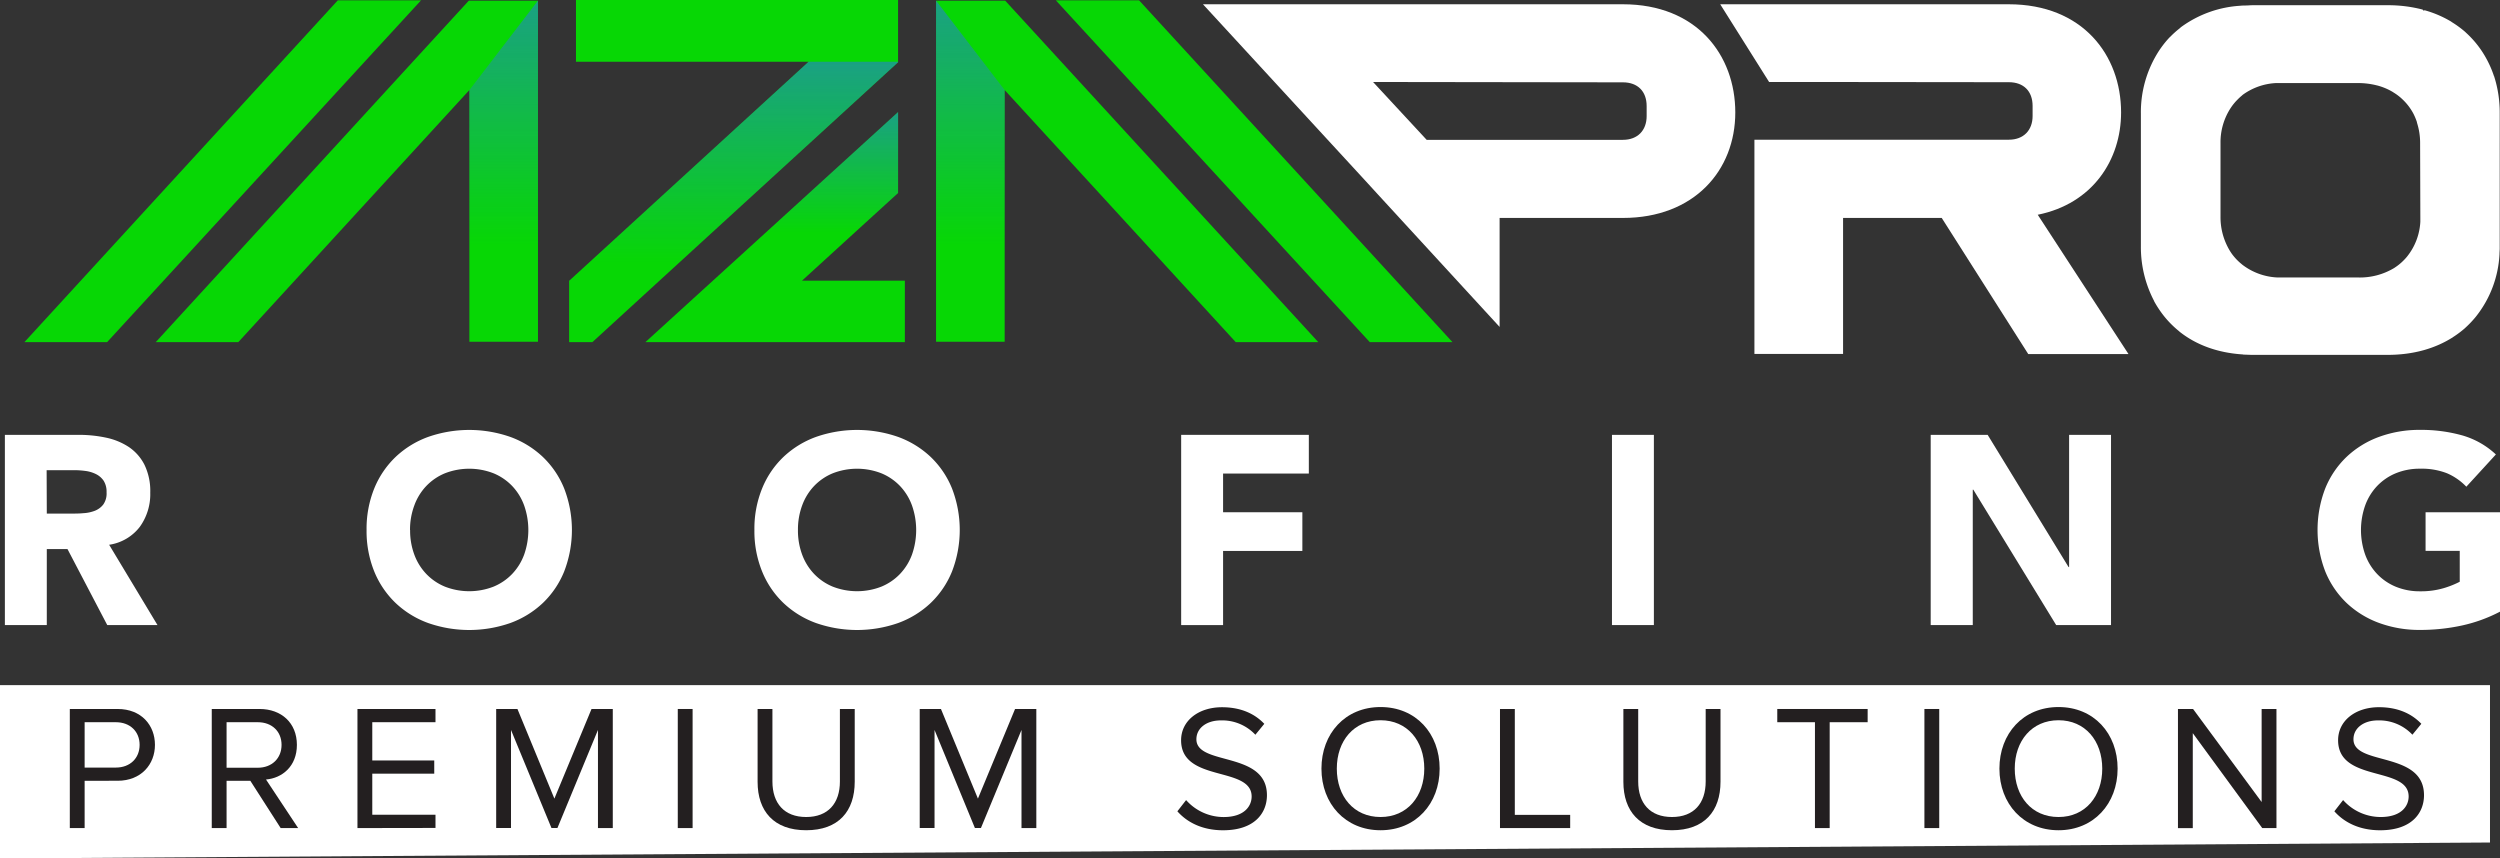
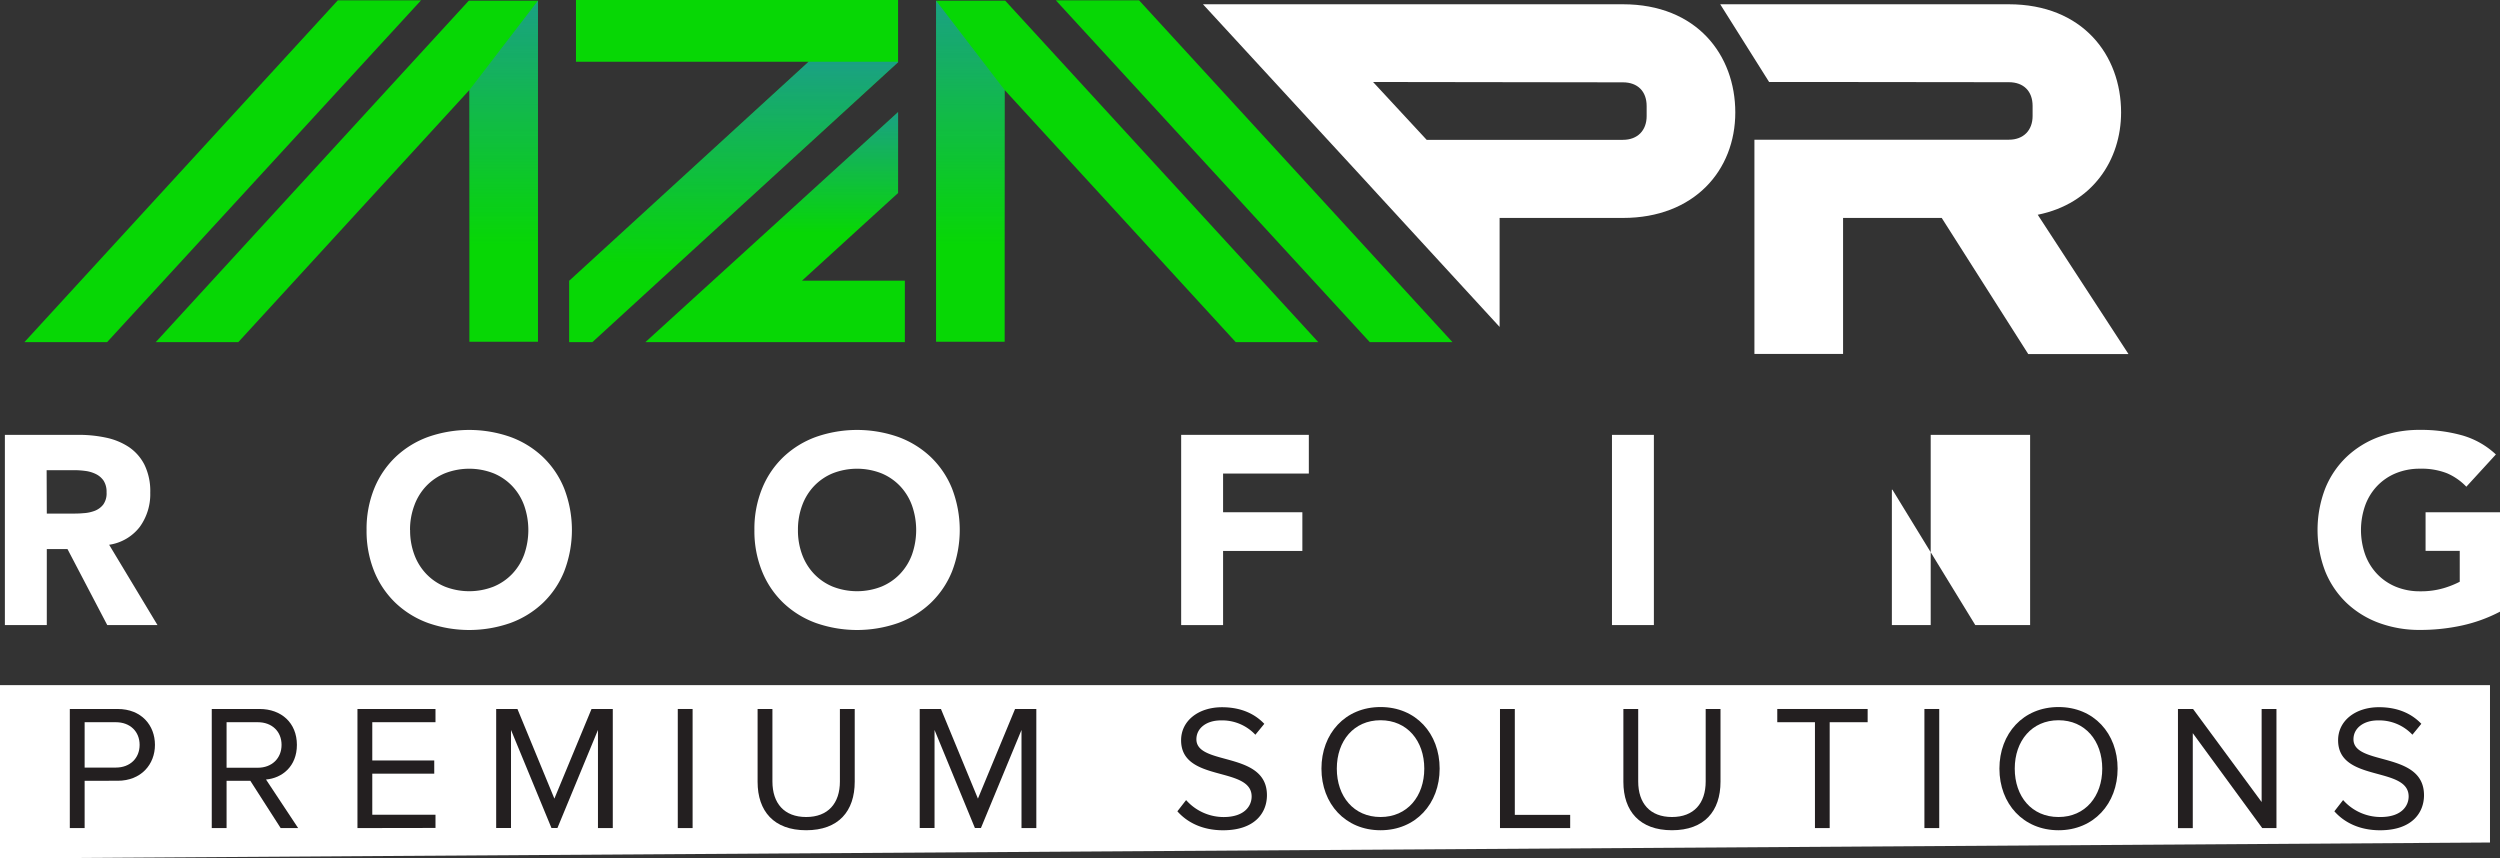
<svg xmlns="http://www.w3.org/2000/svg" xmlns:xlink="http://www.w3.org/1999/xlink" viewBox="0 0 784.29 269.31">
  <rect x="0" y="0" width="784.29" height="269.31" fill="#333333" stroke="none" />
  <defs>
    <style>.cls-1{isolation:isolate;}.cls-2{fill:#fff;}.cls-3{fill:#07d705;}.cls-4,.cls-5,.cls-6,.cls-7{mix-blend-mode:multiply;}.cls-4{fill:url(#Fading_Sky);}.cls-5{fill:url(#Fading_Sky-2);}.cls-6{fill:url(#Fading_Sky-3);}.cls-7{fill:url(#Fading_Sky-4);}.cls-8{fill:#231f20;}</style>
    <linearGradient id="Fading_Sky" x1="158.01" y1="-40.52" x2="158.01" y2="76.73" gradientUnits="userSpaceOnUse">
      <stop offset="0" stop-color="#2484c6" />
      <stop offset="1" stop-color="#2484c6" stop-opacity="0" />
    </linearGradient>
    <linearGradient id="Fading_Sky-2" x1="1035.13" y1="-40.52" x2="1035.13" y2="76.73" gradientTransform="matrix(-1, 0, 0, 1, 1339.55, 0)" xlink:href="#Fading_Sky" />
    <linearGradient id="Fading_Sky-3" x1="230.15" y1="-14.12" x2="230.15" y2="82.28" xlink:href="#Fading_Sky" />
    <linearGradient id="Fading_Sky-4" x1="252.7" y1="15.06" x2="252.7" y2="72.98" xlink:href="#Fading_Sky" />
  </defs>
  <g class="cls-1">
    <g id="Capa_2" data-name="Capa 2">
      <g id="Layer_1" data-name="Layer 1">
        <path class="cls-2" d="M1.53,136.42h23.1a40.75,40.75,0,0,1,8.64.88,20.69,20.69,0,0,1,7.17,2.95,14.79,14.79,0,0,1,4.89,5.57,18.93,18.93,0,0,1,1.81,8.72,17.52,17.52,0,0,1-3.29,10.75,14.8,14.8,0,0,1-9.61,5.61l15.17,25.2H33.65L21.17,172.25H14.68V196.1H1.53Zm13.15,24.7h7.76c1.18,0,2.43,0,3.75-.13a11.67,11.67,0,0,0,3.58-.76,6.16,6.16,0,0,0,2.66-2,6,6,0,0,0,1-3.79,6.38,6.38,0,0,0-.92-3.63,6.27,6.27,0,0,0-2.37-2.06,10.41,10.41,0,0,0-3.28-1,26.69,26.69,0,0,0-3.63-.25h-8.6Z" />
        <path class="cls-2" d="M115,166.26a33.73,33.73,0,0,1,2.4-13,28.59,28.59,0,0,1,6.71-9.91,29.48,29.48,0,0,1,10.2-6.28,39.06,39.06,0,0,1,25.79,0,29.48,29.48,0,0,1,10.2,6.28,28.43,28.43,0,0,1,6.7,9.91,36.16,36.16,0,0,1,0,26,28.43,28.43,0,0,1-6.7,9.91,29.48,29.48,0,0,1-10.2,6.28,39.06,39.06,0,0,1-25.79,0,29.48,29.48,0,0,1-10.2-6.28,28.59,28.59,0,0,1-6.71-9.91A33.73,33.73,0,0,1,115,166.26Zm13.66,0a21.66,21.66,0,0,0,1.31,7.71,17.54,17.54,0,0,0,3.75,6.07,17.09,17.09,0,0,0,5.86,4,21,21,0,0,0,15.25,0,17.09,17.09,0,0,0,5.86-4,17.54,17.54,0,0,0,3.75-6.07,23.23,23.23,0,0,0,0-15.38,17.52,17.52,0,0,0-3.75-6.11,17.09,17.09,0,0,0-5.86-4,21,21,0,0,0-15.25,0,17.09,17.09,0,0,0-5.86,4,17.52,17.52,0,0,0-3.75,6.11A21.79,21.79,0,0,0,128.63,166.26Z" />
        <path class="cls-2" d="M236.67,166.26a33.54,33.54,0,0,1,2.41-13,28.43,28.43,0,0,1,6.7-9.91,29.48,29.48,0,0,1,10.2-6.28,39.06,39.06,0,0,1,25.79,0,29.57,29.57,0,0,1,10.2,6.28,28.43,28.43,0,0,1,6.7,9.91,36.16,36.16,0,0,1,0,26,28.43,28.43,0,0,1-6.7,9.91,29.57,29.57,0,0,1-10.2,6.28,39.06,39.06,0,0,1-25.79,0,29.48,29.48,0,0,1-10.2-6.28,28.43,28.43,0,0,1-6.7-9.91A33.54,33.54,0,0,1,236.67,166.26Zm13.66,0a21.66,21.66,0,0,0,1.31,7.71,17.54,17.54,0,0,0,3.75,6.07,17.09,17.09,0,0,0,5.86,4,21,21,0,0,0,15.25,0,17.09,17.09,0,0,0,5.86-4,17.54,17.54,0,0,0,3.75-6.07,23.23,23.23,0,0,0,0-15.38,17.52,17.52,0,0,0-3.75-6.11,17.09,17.09,0,0,0-5.86-4,21,21,0,0,0-15.25,0,17.09,17.09,0,0,0-5.86,4,17.52,17.52,0,0,0-3.75,6.11A21.79,21.79,0,0,0,250.33,166.26Z" />
        <path class="cls-2" d="M370.55,136.42H410.6v12.14H383.7V160.7h24.87v12.14H383.7V196.1H370.55Z" />
        <path class="cls-2" d="M505.7,136.42h13.15V196.1H505.7Z" />
-         <path class="cls-2" d="M605.69,136.42h17.87l25.38,41.47h.17V136.42h13.15V196.1h-17.2l-26-42.48h-.17V196.1H605.69Z" />
+         <path class="cls-2" d="M605.69,136.42h17.87h.17V136.42h13.15V196.1h-17.2l-26-42.48h-.17V196.1H605.69Z" />
        <path class="cls-2" d="M784.29,191.89a47.65,47.65,0,0,1-12.13,4.38,61.67,61.67,0,0,1-12.9,1.35,36.77,36.77,0,0,1-12.9-2.19,29.66,29.66,0,0,1-10.2-6.28,28.43,28.43,0,0,1-6.7-9.91,36.3,36.3,0,0,1,0-26,28.43,28.43,0,0,1,6.7-9.91,29.66,29.66,0,0,1,10.2-6.28,36.77,36.77,0,0,1,12.9-2.19,47.84,47.84,0,0,1,13.19,1.73A25.82,25.82,0,0,1,783,142.57l-9.27,10.12a18.48,18.48,0,0,0-6.07-4.22,21.75,21.75,0,0,0-8.43-1.43,19.65,19.65,0,0,0-7.63,1.43,17.09,17.09,0,0,0-5.86,4,17.52,17.52,0,0,0-3.75,6.11A23.23,23.23,0,0,0,742,174a17.54,17.54,0,0,0,3.75,6.07,17.09,17.09,0,0,0,5.86,4,19.65,19.65,0,0,0,7.63,1.43,25.06,25.06,0,0,0,7.42-1,28.22,28.22,0,0,0,5-2v-9.69H760.94V160.7h23.35Z" />
        <polygon class="cls-3" points="283.87 88.04 283.87 107.33 202.47 107.33 281.74 35.17 281.74 60.54 251.61 88.04 283.87 88.04" />
        <polygon class="cls-3" points="281.74 0 281.74 19.52 185.84 107.33 178.55 107.33 178.55 88.09 253.69 19.36 180.69 19.36 180.69 0 281.74 0" />
        <polygon class="cls-3" points="168.77 0.2 168.77 107.21 147.25 107.21 147.25 28.25 74.76 107.33 48.86 107.33 147.08 0.2 168.77 0.2" />
        <polygon class="cls-3" points="132.08 0.11 33.6 107.33 7.66 107.33 105.97 0.11 132.08 0.11" />
        <polygon class="cls-3" points="331.24 0.11 429.72 107.33 455.66 107.33 357.35 0.11 331.24 0.11" />
        <polygon class="cls-3" points="293.66 0.2 293.66 107.21 315.18 107.21 315.18 28.25 387.67 107.33 413.57 107.33 315.34 0.2 293.66 0.2" />
        <path class="cls-2" d="M509.13,1.34H377.39l50.94,55.35,3.86,4.22h0l6.73,7.32.12.14h0l31.41,34.19V68.37h38.69c22.34,0,35.25-14.9,35.25-33.1C544.38,17.23,532.3,1.34,509.13,1.34Zm7.45,35.08c0,4.48-2.82,7.45-7.45,7.45H447.57L430.75,25.72l78.38.11c4.63,0,7.45,2.81,7.45,7.45Z" />
        <path class="cls-2" d="M665.42,35.27c0-18-12.08-33.93-35.25-33.93H539.66L555,25.73l23.21,0,52,.06c4.63,0,7.45,2.81,7.45,7.45v3.14c0,4.48-2.82,7.45-7.45,7.45H550.39v67.2H578.2V68.37h30.95l27.14,42.7h31.45l-28.47-43.7C656.49,63.9,665.42,50.16,665.42,35.27Z" />
        <path class="cls-2" d="M760,3h0L760,3Z" />
-         <path class="cls-2" d="M782.49,24.07h0c0-.09-.08-.17-.11-.25a32.44,32.44,0,0,0-2-4.74c-.07-.15-.15-.29-.23-.43a30.91,30.91,0,0,0-6.38-8.26c-.14-.12-.27-.26-.41-.39a31.9,31.9,0,0,0-4.2-3.07c-.09-.06-.17-.14-.27-.2l0,0a34,34,0,0,0-8.26-3.52l-.28.15L760,3A42.77,42.77,0,0,0,749,1.64H706.67c-.63,0-1.22.06-1.84.08s-1.32,0-1.94.08h0a35.08,35.08,0,0,0-18.63,6.68l0,0c-.2.15-.35.33-.55.48a29.84,29.84,0,0,0-2.77,2.48c-.12.12-.25.22-.37.35a30.6,30.6,0,0,0-2.69,3.31c-.17.23-.33.47-.49.71a35.36,35.36,0,0,0-5.76,19.79V77.28a36.37,36.37,0,0,0,4.16,17.17s0,0,0,.06A33.18,33.18,0,0,0,678,98l0,0a30.54,30.54,0,0,0,5.53,5.84l.31.28,0,0c5.08,4,11.7,6.57,19.86,7.08l.07.05c.92,0,1.88.08,2.88.08H749c8.23,0,15-2.05,20.42-5.47h0c.07,0,.13-.1.19-.14a31.12,31.12,0,0,0,3.64-2.73l.21-.2a31.31,31.31,0,0,0,2.89-3c.13-.16.27-.31.4-.48a34.18,34.18,0,0,0,7.38-19.55c0-.57.06-1.14.07-1.72,0-.27,0-.55,0-.82V35.57A37.2,37.2,0,0,0,782.49,24.07Zm-23.19,44c0,.15,0,.3,0,.46,0,.32,0,.64,0,1a19,19,0,0,1-4.1,10.88l-.22.27a18,18,0,0,1-1.61,1.66l-.12.11a16.93,16.93,0,0,1-2,1.52l-.11.08h0a20.91,20.91,0,0,1-11.37,3H716.1c-.56,0-1.09,0-1.61,0l0,0A19.48,19.48,0,0,1,703.4,83h0c-.07-.05-.12-.11-.18-.16a16.91,16.91,0,0,1-3.08-3.25v0a17.09,17.09,0,0,1-1.21-2s0,0,0,0a20.23,20.23,0,0,1-2.32-9.56V44.85a19.64,19.64,0,0,1,3.21-11l.27-.4a17.47,17.47,0,0,1,1.5-1.84c.06-.07.14-.13.2-.2A17,17,0,0,1,703.3,30a3.85,3.85,0,0,1,.3-.27l0,0A19.36,19.36,0,0,1,714,26.06h0c.34,0,.72,0,1.08,0s.67,0,1,0h23.58a23.85,23.85,0,0,1,6.12.76,2.11,2.11,0,0,1,.38.1l0,0a18.54,18.54,0,0,1,4.6,2h0l.15.11a16.06,16.06,0,0,1,2.33,1.71,2.39,2.39,0,0,1,.23.22A17.18,17.18,0,0,1,757,35.43l.13.24a19.29,19.29,0,0,1,1.1,2.64s0,.09,0,.14h0a20.6,20.6,0,0,1,1,6.4Z" />
        <polygon class="cls-4" points="147.25 28.25 168.77 0.2 168.77 107.21 147.25 107.21 147.25 28.25" />
        <polygon class="cls-5" points="315.18 28.25 293.66 0.2 293.66 107.21 315.18 107.21 315.18 28.25" />
        <polygon class="cls-6" points="253.69 19.36 281.74 19.36 281.74 19.52 185.84 107.33 178.55 107.33 178.55 88.09 253.69 19.36" />
        <polygon class="cls-7" points="223.67 88.04 281.74 35.17 281.74 60.54 251.61 88.04 223.67 88.04" />
        <polygon class="cls-2" points="781.15 264.31 0 269.31 0 214.94 781.15 214.94 781.15 264.31" />
        <path class="cls-8" d="M21.9,259.78V222.42h15c7.51,0,11.71,5.16,11.71,11.26s-4.31,11.26-11.71,11.26H26.55v14.84Zm21.9-26.1c0-4.2-3-7.11-7.45-7.11h-9.8V240.8h9.8C40.78,240.8,43.8,237.88,43.8,233.68Z" />
        <path class="cls-8" d="M88.05,259.78l-9.52-14.84H71.08v14.84H66.43V222.42h15c6.84,0,11.71,4.37,11.71,11.26,0,6.72-4.59,10.42-9.69,10.87l10.08,15.23Zm.28-26.1c0-4.2-3-7.11-7.45-7.11h-9.8v14.28h9.8C85.31,240.85,88.33,237.88,88.33,233.68Z" />
        <path class="cls-8" d="M112.14,259.78V222.42h24.48v4.15H116.79v12h19.44v4.15H116.79v12.88h19.83v4.14Z" />
        <path class="cls-8" d="M187.59,259.78V229l-12.71,30.75H173L160.31,229v30.75h-4.65V222.42h6.67l11.59,28.12,11.65-28.12h6.67v37.36Z" />
        <path class="cls-8" d="M212.63,259.78V222.42h4.65v37.36Z" />
        <path class="cls-8" d="M237.67,245.28V222.42h4.65v22.74c0,6.84,3.69,11.15,10.58,11.15s10.59-4.31,10.59-11.15V222.42h4.65v22.8c0,9.3-5.1,15.24-15.24,15.24S237.67,254.46,237.67,245.28Z" />
        <path class="cls-8" d="M320.46,259.78V229l-12.72,30.75h-1.9L293.18,229v30.75h-4.65V222.42h6.66l11.6,28.12,11.65-28.12h6.67v37.36Z" />
        <path class="cls-8" d="M369.36,254.52,372.1,251a15.77,15.77,0,0,0,11.76,5.32c6.67,0,8.8-3.58,8.8-6.44,0-9.63-22.13-4.31-22.13-17.64,0-6.17,5.49-10.37,12.83-10.37,5.71,0,10.14,1.91,13.27,5.21l-2.8,3.42A14.29,14.29,0,0,0,383,226c-4.48,0-7.67,2.41-7.67,5.93,0,8.41,22.13,3.59,22.13,17.54,0,5.43-3.7,11-13.78,11C377.2,260.46,372.44,258,369.36,254.52Z" />
        <path class="cls-8" d="M414.56,241.13c0-11,7.45-19.32,18.54-19.32s18.54,8.29,18.54,19.32-7.5,19.33-18.54,19.33S414.56,252.17,414.56,241.13Zm32.26,0c0-8.74-5.37-15.18-13.72-15.18s-13.72,6.44-13.72,15.18,5.32,15.18,13.72,15.18S446.82,249.81,446.82,241.13Z" />
        <path class="cls-8" d="M470.57,259.78V222.42h4.65v33.22h17.37v4.14Z" />
        <path class="cls-8" d="M509.28,245.28V222.42h4.65v22.74c0,6.84,3.7,11.15,10.59,11.15S535.1,252,535.1,245.16V222.42h4.65v22.8c0,9.3-5.1,15.24-15.23,15.24S509.28,254.46,509.28,245.28Z" />
        <path class="cls-8" d="M569.38,259.78V226.57H557.56v-4.15h28.35v4.15H574v33.21Z" />
        <path class="cls-8" d="M603.72,259.78V222.42h4.65v37.36Z" />
        <path class="cls-8" d="M627.25,241.13c0-11,7.45-19.32,18.54-19.32s18.54,8.29,18.54,19.32-7.51,19.33-18.54,19.33S627.25,252.17,627.25,241.13Zm32.26,0c0-8.74-5.38-15.18-13.72-15.18s-13.73,6.44-13.73,15.18,5.32,15.18,13.73,15.18S659.51,249.81,659.51,241.13Z" />
        <path class="cls-8" d="M709.7,259.78,687.91,230v29.79h-4.65V222.42H688l21.51,29.19V222.42h4.65v37.36Z" />
        <path class="cls-8" d="M732.33,254.52l2.74-3.53a15.79,15.79,0,0,0,11.77,5.32c6.66,0,8.79-3.58,8.79-6.44,0-9.63-22.13-4.31-22.13-17.64,0-6.17,5.49-10.37,12.83-10.37,5.71,0,10.14,1.91,13.28,5.21l-2.8,3.42A14.31,14.31,0,0,0,746,226c-4.49,0-7.68,2.41-7.68,5.93,0,8.41,22.13,3.59,22.13,17.54,0,5.43-3.7,11-13.78,11C740.17,260.46,735.41,258,732.33,254.52Z" />
      </g>
    </g>
  </g>
</svg>